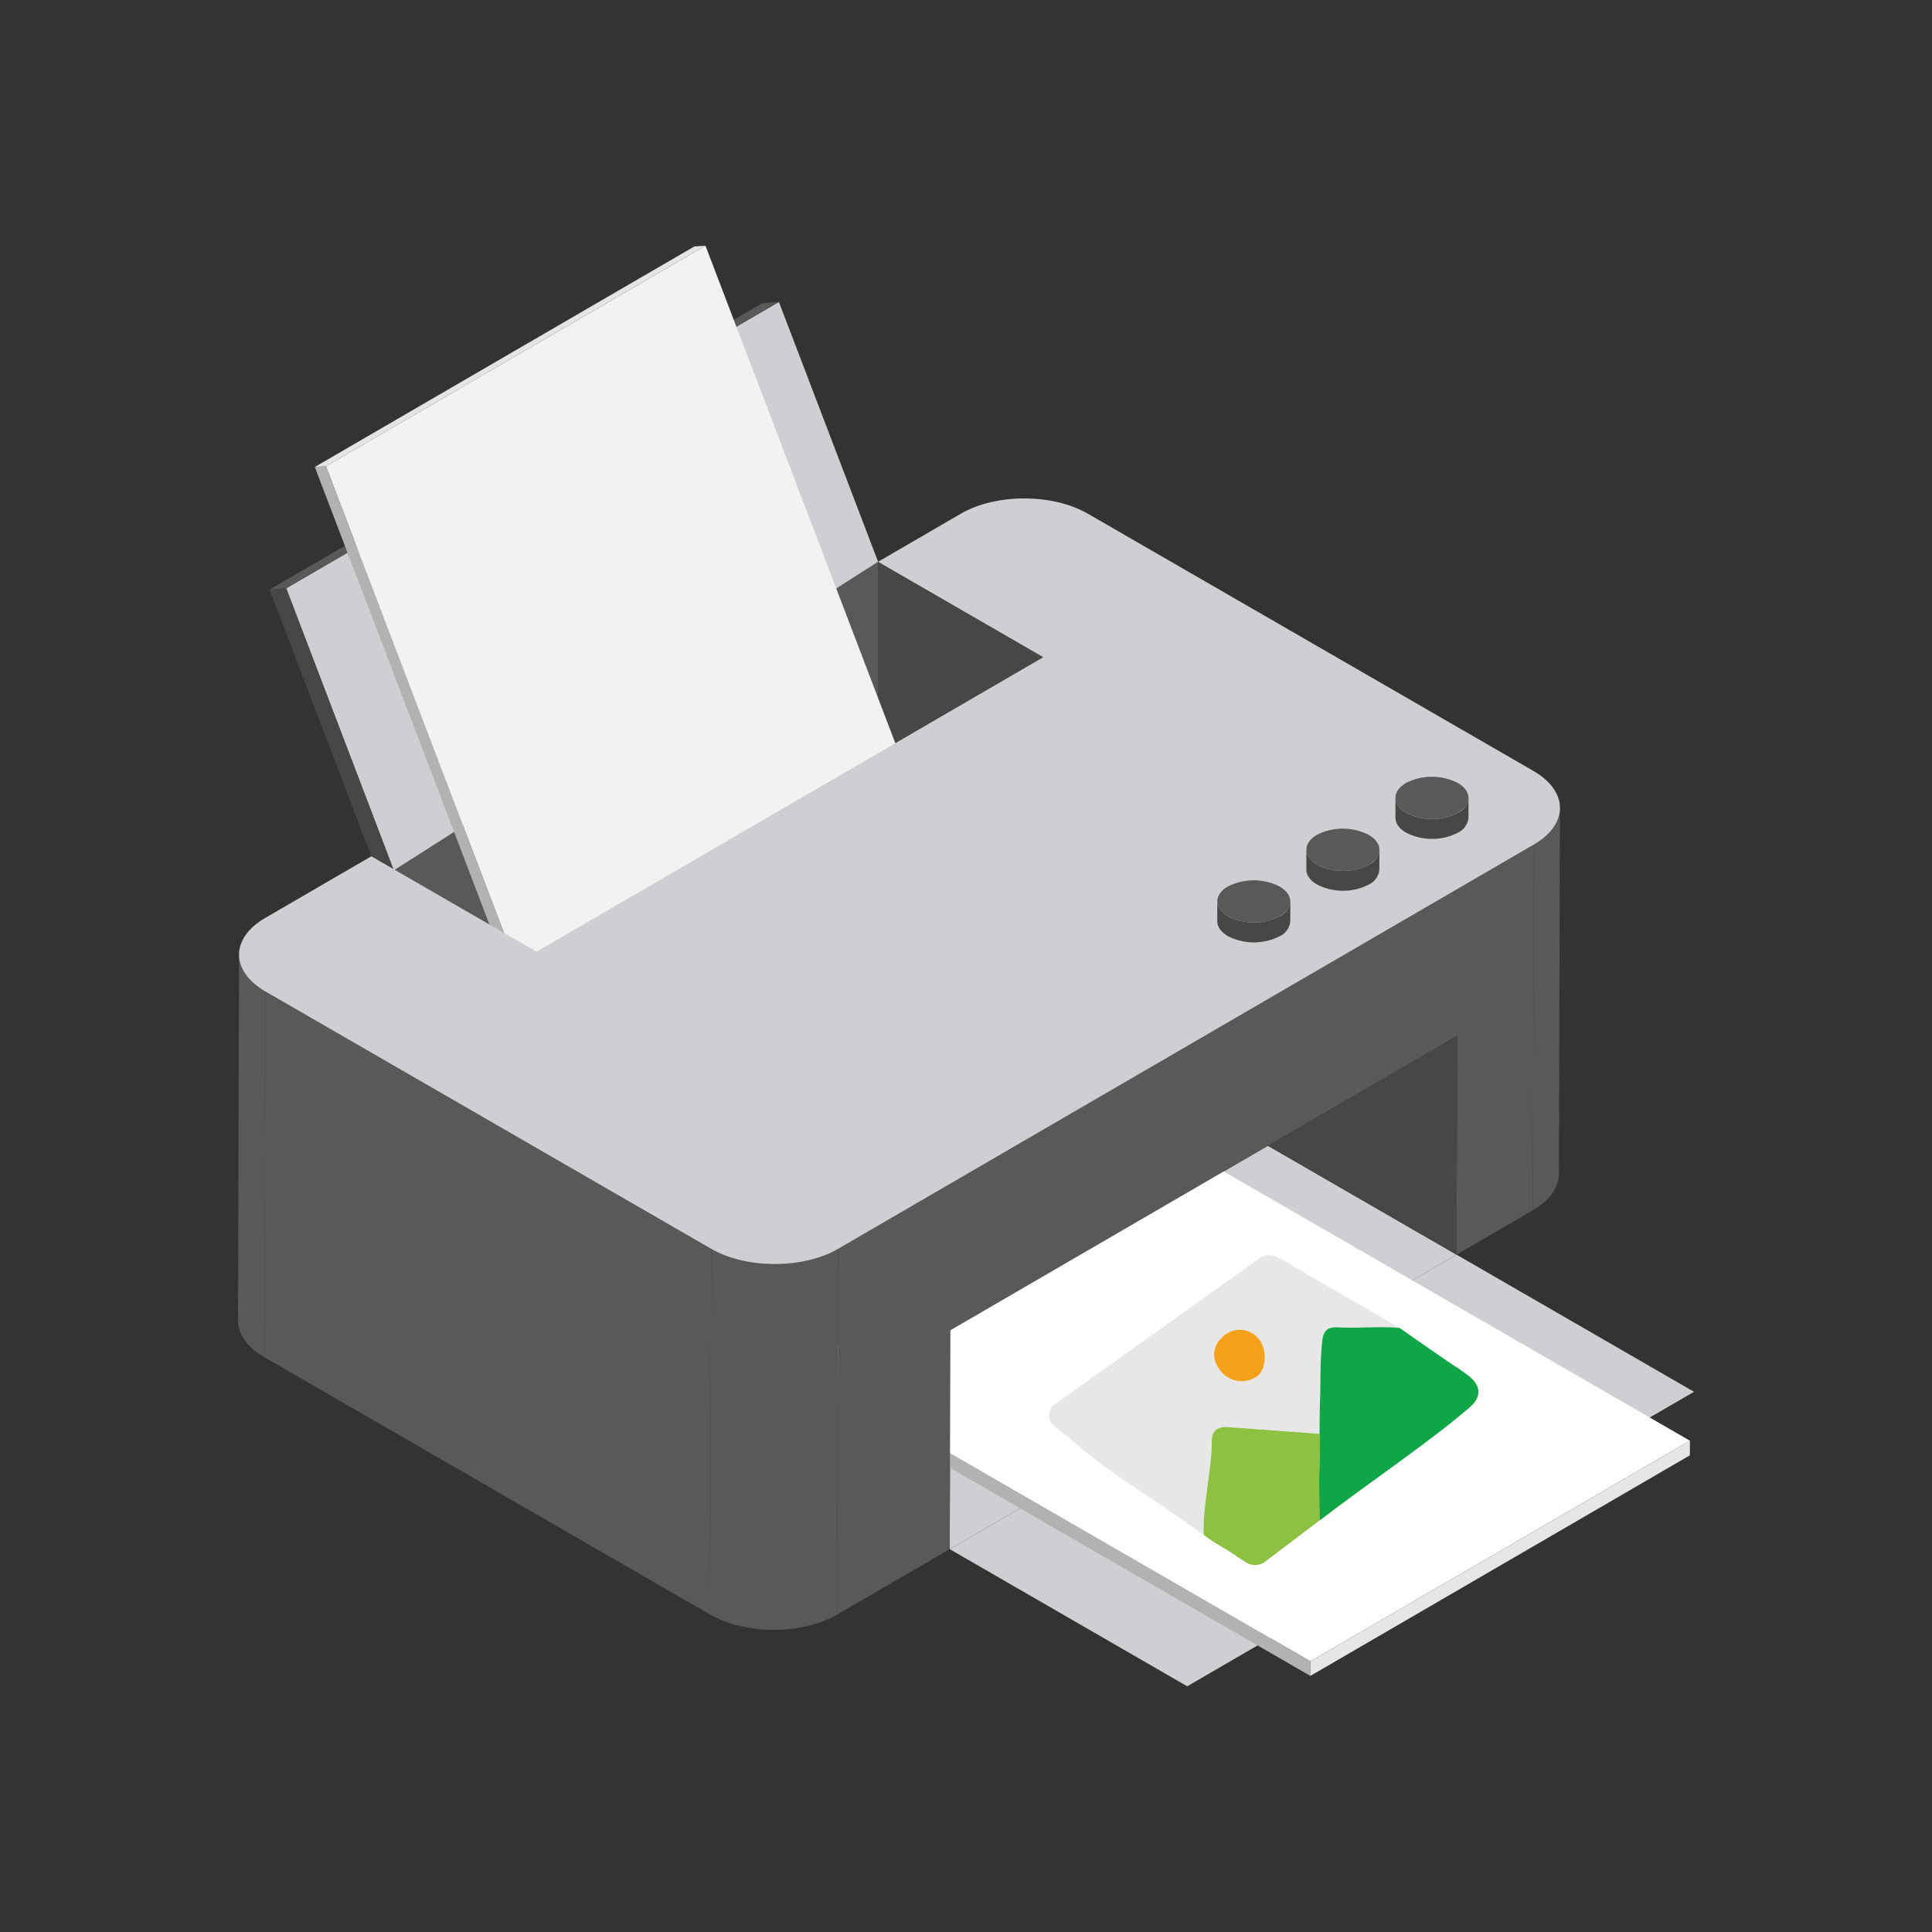
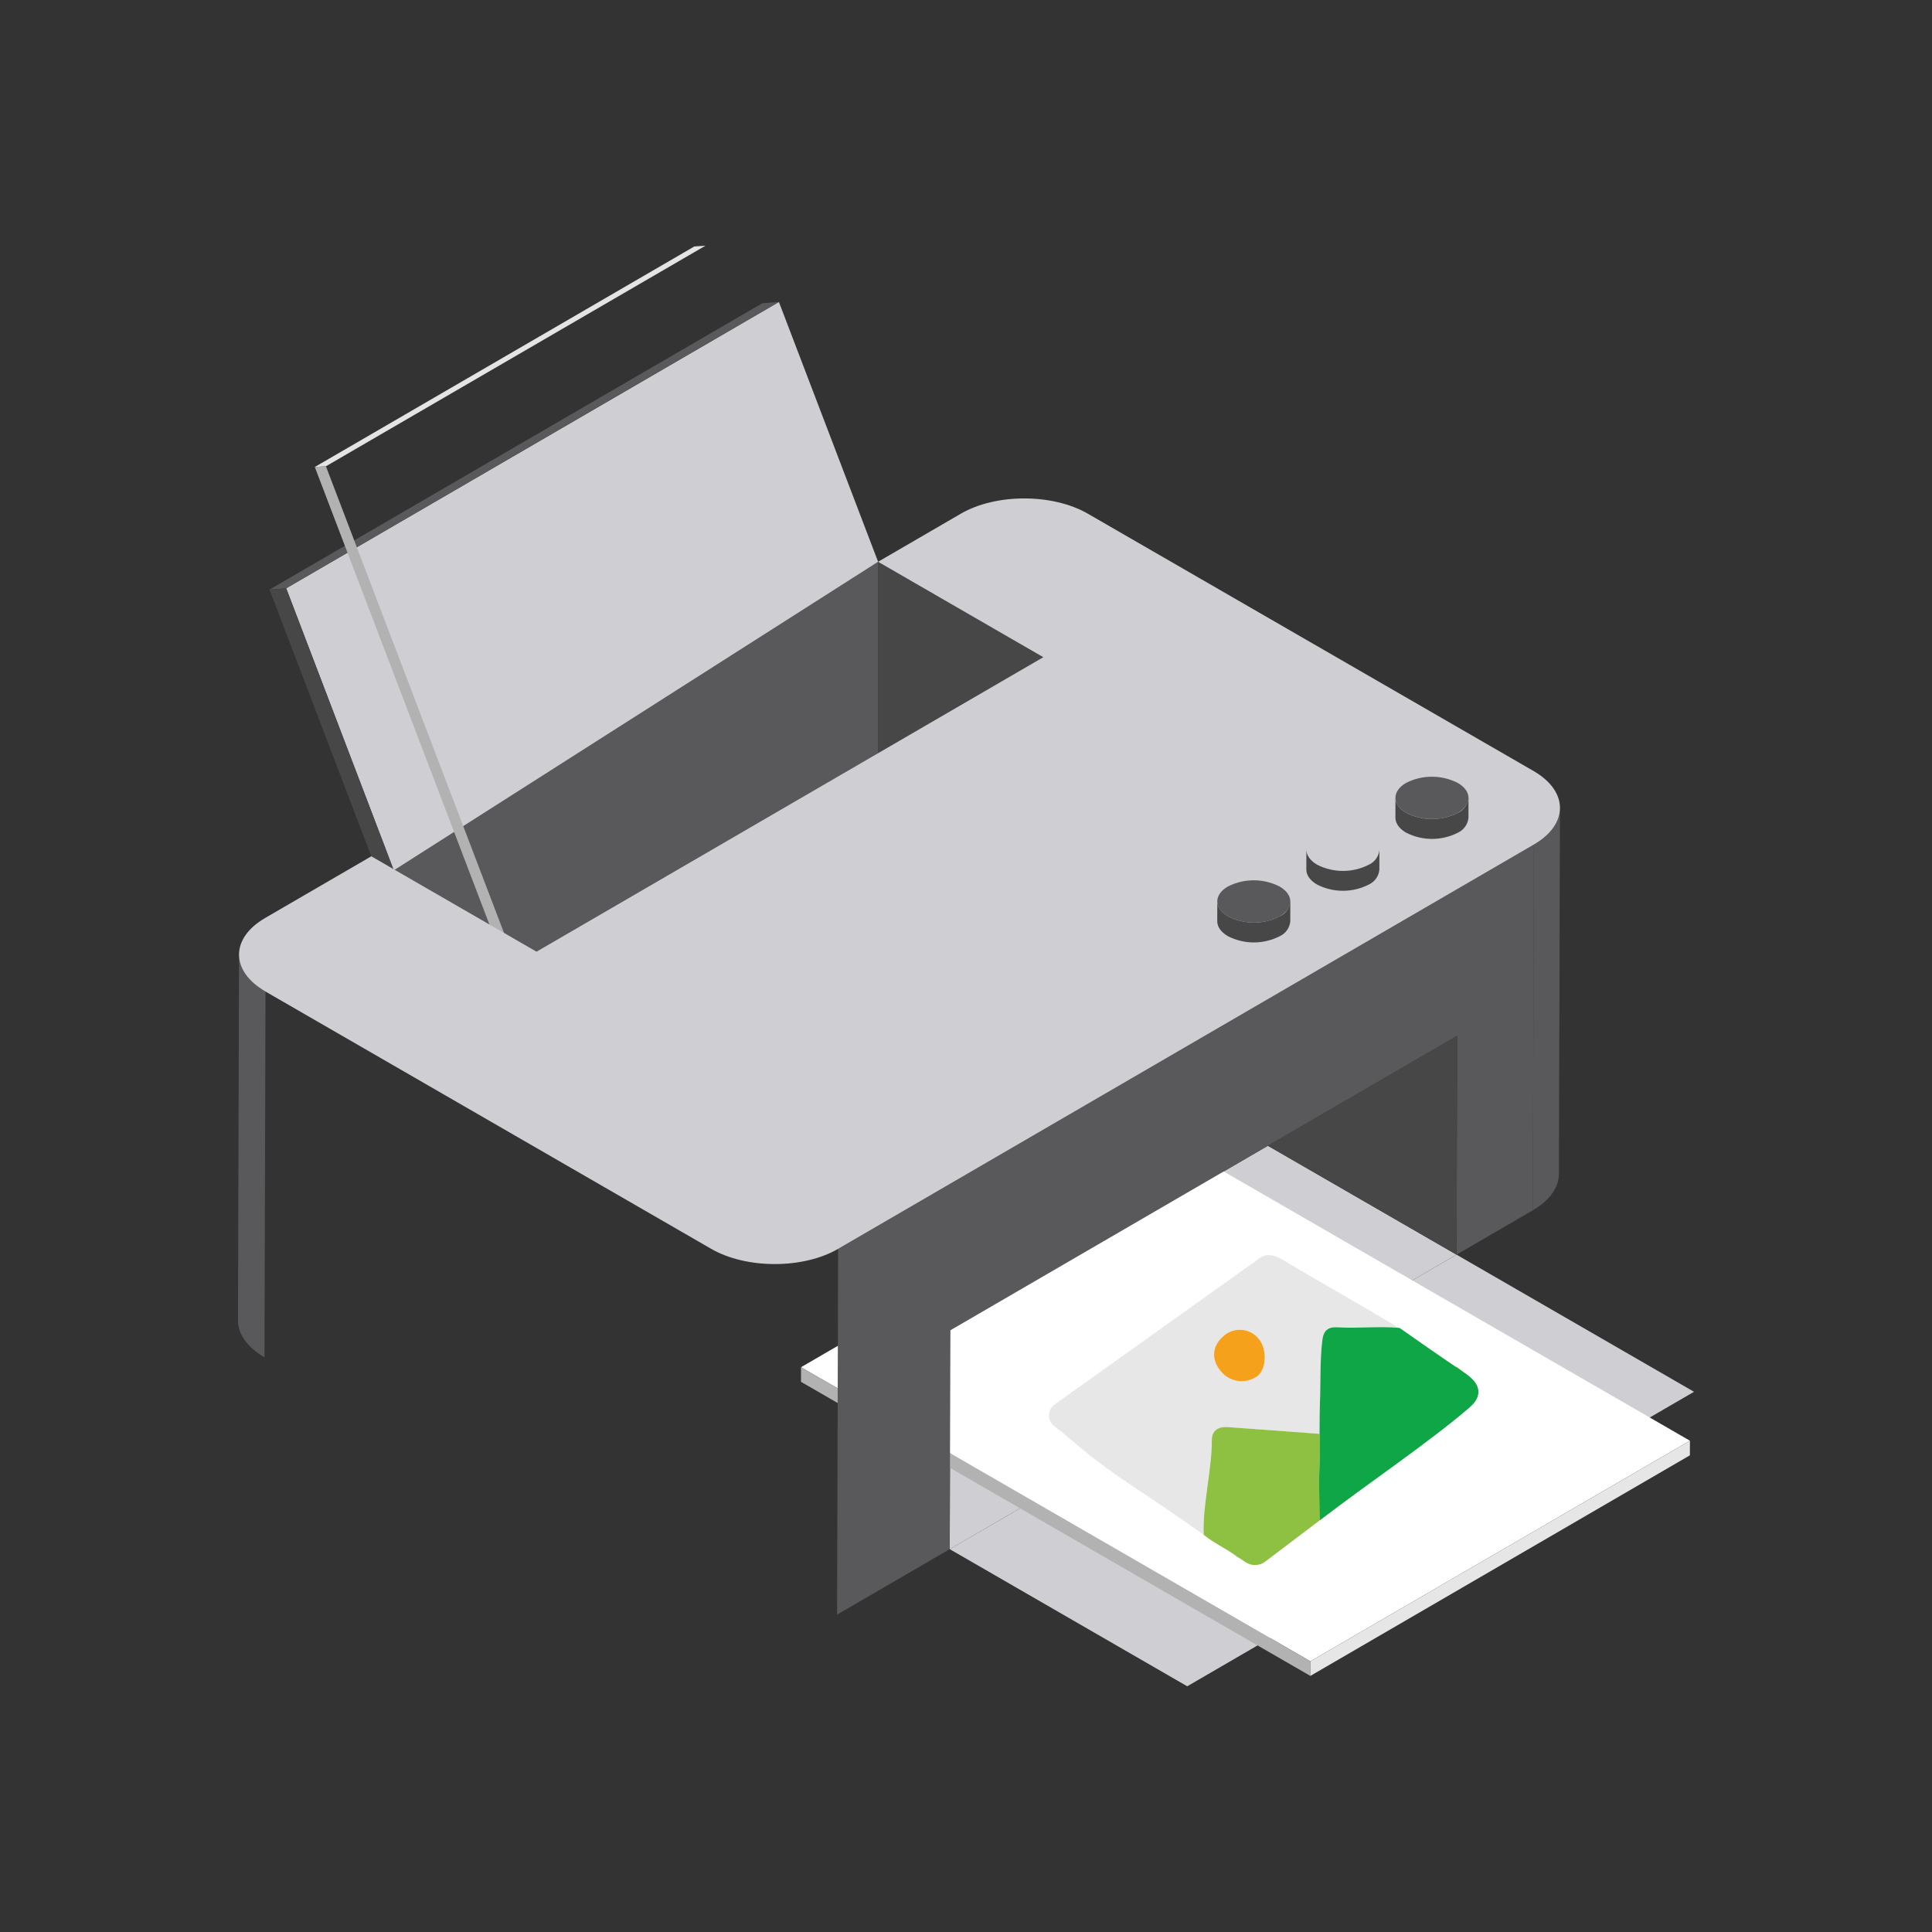
<svg xmlns="http://www.w3.org/2000/svg" xmlns:xlink="http://www.w3.org/1999/xlink" version="1.1" id="Calque_1" x="0px" y="0px" viewBox="0 0 720 720" style="enable-background:new 0 0 720 720;" xml:space="preserve">
  <rect x="0" y="0" width="720" height="720" fill="#333333" stroke="none" />
  <style type="text/css">
	.st0{fill:#686175;}
	.st1{clip-path:url(#SVGID_00000161594204104277664830000002382829914735620251_);}
	.st2{fill:#484748;}
	.st3{fill:#E7E7E8;}
	.st4{fill:#434051;}
	.st5{fill:#555161;}
	.st6{fill:#59585A;}
	.st7{fill:#767577;}
	.st8{fill:#FDFDFD;}
	.st9{fill:#CECDD3;}
	.st10{fill:#B2B2B8;}
	.st11{fill:#FAFAFA;}
	.st12{fill:#CBCACE;}
	.st13{fill:#3F3C44;}
	.st14{fill:#564F5E;}
	.st15{fill-rule:evenodd;clip-rule:evenodd;fill:#59585A;}
	.st16{fill-rule:evenodd;clip-rule:evenodd;fill:#484748;}
	.st17{fill-rule:evenodd;clip-rule:evenodd;fill:#767577;}
	.st18{fill:#CFCFD3;}
	.st19{fill:#FFFFFF;}
	.st20{fill:#B3B2B2;}
	.st21{fill:#E6E6E6;}
	.st22{clip-path:url(#SVGID_00000168083360600647797850000015530867303722520221_);}
	.st23{fill:#F2F2F2;}
	.st24{fill:#E5E4E4;}
	.st25{fill:#8EC041;}
	.st26{fill:#F6A11B;}
	.st27{fill:#0FA648;}
	.st28{clip-path:url(#SVGID_00000103943934718410419150000002010822107328843956_);}
</style>
  <g>
    <path id="Tracé_1555" class="st18" d="M354.2,495.75l-0.26,81.58L542.8,467.58L472.51,427L354.2,495.75z" />
    <path id="Tracé_1556" class="st18" d="M353.94,577.33l88.51,51.1l188.86-109.75l-88.5-51.1L353.94,577.33z" />
    <path id="Tracé_1557" class="st19" d="M298.52,509.52l189.82,109.59l141.44-82.2l-189.81-109.6L298.52,509.52z" />
    <path id="Tracé_1558" class="st20" d="M488.34,619.11l-0.01,5.45L298.51,514.97l0.01-5.46L488.34,619.11z" />
    <path id="Tracé_1559" class="st21" d="M488.35,619.11l-0.02,5.45l141.44-82.2l0.02-5.45L488.35,619.11z" />
    <g id="Groupe_385">
      <g>
        <defs>
          <rect id="SVGID_00000183957725831829449670000006768551992178136460_" x="88.69" y="91.57" width="542.62" height="536.87" />
        </defs>
        <clipPath id="SVGID_00000128470306323063293880000002949698795412089002_">
          <use xlink:href="#SVGID_00000183957725831829449670000006768551992178136460_" style="overflow:visible;" />
        </clipPath>
        <g id="Groupe_384" style="clip-path:url(#SVGID_00000128470306323063293880000002949698795412089002_);">
          <path id="Tracé_1560" class="st6" d="M581.36,301.11l-0.39,136.32c-0.01,4.93-3.24,9.84-9.73,13.61l0.39-136.32      C578.1,310.97,581.34,306.04,581.36,301.11" />
          <path id="Tracé_1561" class="st6" d="M88.69,492.04l0.39-136.32c-0.01,4.99,3.28,9.98,9.87,13.79l-0.39,136.32      C91.97,502.03,88.68,497.03,88.69,492.04" />
-           <path id="Tracé_1562" class="st6" d="M265.05,465.41l-0.39,136.32l-166.1-95.9l0.39-136.32L265.05,465.41z" />
-           <path id="Tracé_1563" class="st6" d="M312.34,465.41l-0.39,136.32c-13.01,7.55-34.21,7.55-47.3,0l0.39-136.32      C278.14,472.96,299.34,472.96,312.34,465.41" />
          <path id="Tracé_1564" class="st6" d="M138.37,319.11l188.86-109.75v146.36H138.37V319.11z" />
          <path id="Tracé_1565" class="st6" d="M571.64,314.72l-259.3,150.69l-0.39,136.32l41.98-24.4l0.26-81.58L543.06,386l-0.26,81.58      l28.46-16.54L571.64,314.72z" />
          <path id="Tracé_1566" class="st2" d="M472.51,427l70.29,40.58l0.26-81.58L472.51,427z" />
          <path id="Tracé_1567" class="st18" d="M290.28,112.54L106.66,219.24l40.11,105.1l180.47-114.99L290.28,112.54z" />
          <path id="Tracé_1568" class="st2" d="M327.23,209.36v150.31h61.58V244.92L327.23,209.36z" />
          <path id="Tracé_1569" class="st6" d="M100.46,219.72l6.2-0.47l183.62-106.71l-6.2,0.47L100.46,219.72z" />
          <path id="Tracé_1570" class="st2" d="M106.66,219.25l39.92,104.61l-8.21-4.74l-37.92-99.39L106.66,219.25z" />
-           <path id="Tracé_1571" class="st23" d="M121.47,173.76l141.44-82.19l78.85,206.64l-141.44,82.2L121.47,173.76z" />
          <path id="Tracé_1572" class="st24" d="M117.31,174.04l141.44-82.19l4.15-0.28l-141.44,82.2L117.31,174.04z" />
          <path id="Tracé_1573" class="st20" d="M121.46,173.76l78.86,206.64l-4.13,0.29l-78.87-206.65L121.46,173.76z" />
          <path id="Tracé_1574" class="st18" d="M571.49,287.32l-166.1-95.89c-13.11-7.57-34.27-7.57-47.3,0l-30.86,17.93l61.58,35.56      L199.95,354.67l-61.58-35.55l-39.58,23c-13,7.56-12.96,19.83,0.16,27.4l166.1,95.89c13.09,7.56,34.29,7.56,47.29,0l259.3-150.68      C584.67,307.15,584.58,294.88,571.49,287.32" />
          <path id="Tracé_1575" class="st2" d="M547.27,297.38l-0.02,7.4c-0.23,2.43-1.74,4.54-3.96,5.55c-6.04,3.08-13.19,3.08-19.24,0      c-2.69-1.55-4.03-3.58-4.02-5.63l0.02-7.4c0,2.03,1.34,4.07,4.02,5.63c6.04,3.08,13.2,3.08,19.24,0      C545.53,301.92,547.04,299.8,547.27,297.38" />
          <path id="Tracé_1576" class="st6" d="M543.26,291.77c5.33,3.07,5.35,8.07,0.05,11.15c-6.04,3.08-13.19,3.08-19.24,0      c-5.34-3.07-5.38-8.07-0.08-11.15C530.05,288.69,537.21,288.69,543.26,291.77" />
          <path id="Tracé_1577" class="st2" d="M514.07,316.71l-0.02,7.4c-0.23,2.43-1.74,4.54-3.96,5.55c-6.04,3.08-13.19,3.08-19.24,0      c-2.69-1.55-4.03-3.58-4.02-5.63l0.02-7.4c0,2.03,1.34,4.07,4.02,5.63c6.04,3.08,13.2,3.08,19.24,0      C512.33,321.26,513.84,319.14,514.07,316.71" />
-           <path id="Tracé_1578" class="st6" d="M510.06,311.11c5.33,3.07,5.35,8.08,0.05,11.15c-6.04,3.08-13.19,3.08-19.24,0      c-5.34-3.07-5.38-8.07-0.08-11.15C496.84,308.03,504,308.03,510.06,311.11" />
          <path id="Tracé_1579" class="st2" d="M480.87,335.97l-0.02,7.4c-0.23,2.43-1.74,4.54-3.96,5.54c-6.04,3.08-13.19,3.08-19.24,0      c-2.69-1.55-4.03-3.58-4.02-5.63l0.02-7.4c0,2.03,1.34,4.07,4.02,5.63c6.04,3.08,13.2,3.08,19.24,0      C479.13,340.52,480.64,338.4,480.87,335.97" />
          <path id="Tracé_1580" class="st6" d="M476.86,330.37c5.33,3.07,5.35,8.07,0.05,11.15c-6.04,3.08-13.2,3.08-19.24,0      c-5.33-3.07-5.37-8.08-0.08-11.15C463.64,327.29,470.8,327.29,476.86,330.37" />
          <path id="Tracé_1581" class="st3" d="M468.74,469.38c-22.52,18.39-48.28,37.02-71.36,56.3c-0.14,0.11-0.27,0.24-0.39,0.38      c-2.01,2.52-3.65,5.19-0.21,8.46c1.3,1.26,2.68,2.23,4.06,3.43c14.57,12.53,24.74,17.51,47.71,34.02      c-0.51-10.77,3.11-24.62,3.03-35.35c-0.01-3.32,2.22-5,5.78-4.78c11.47,0.8,22.93,1.68,34.38,2.52      c0.04-3.82,0.01-7.63,0.15-11.43c0.3-7.81-0.04-15.7,0.89-23.45c0.43-3.55,2.07-5.07,5.65-4.83c7.25,0.48,14.53,1.04,21.81,1.55      c1,0.24,2.04,0.19,3.01-0.15c-17.88-10.93-28.58-16.55-44.19-25.96c-3.89-2.35-6.94-3.5-10.34-0.73 M468.86,512.61      c-4.11,3.22-10.02,2.72-13.52-1.15c-3.92-4.28-3.85-9.5,0.21-13.19c3.52-3.58,9.28-3.62,12.86-0.09      c0.16,0.16,0.32,0.32,0.46,0.49C472.14,502.27,472.13,509.7,468.86,512.61" />
          <path id="Tracé_1582" class="st25" d="M491.76,534.36c0.44,6.25-0.17,12.46-0.17,18.7c0.01,1.59,0.02,3.17,0.03,4.76      c-8.23,7.54-16.48,15.08-24.73,22.61c-1.54,1.4-4.41,0.69-6.28-0.63c-4.35-3.07-8.19-4.7-12.03-7.83      c-0.51-10.77,3.11-24.62,3.03-35.36c0-3.32,2.22-5,5.78-4.78C468.85,532.64,480.31,533.51,491.76,534.36" />
          <path id="Tracé_1583" class="st26" d="M455.56,498.28c3.51-3.57,9.26-3.62,12.83-0.11c0.17,0.17,0.33,0.34,0.49,0.52      c3.28,3.58,3.26,11.01-0.01,13.93c-4.12,3.22-10.02,2.71-13.53-1.16C451.41,507.19,451.5,501.97,455.56,498.28" />
          <path id="Tracé_1584" class="st25" d="M460.6,579.8l3.67,2.42c2.22,1.47,5.12,1.37,7.23-0.24l76.83-58.23      c2.76-2.09,3.3-6.01,1.21-8.77c-0.31-0.41-0.68-0.79-1.08-1.11l-5.67-4.54" />
          <path id="Tracé_1585" class="st3" d="M468.74,469.39l-75.73,54.04c-2.24,1.6-2.76,4.72-1.16,6.96      c0.27,0.38,0.59,0.72,0.96,1.01l3.97,3.14" />
          <path id="Tracé_1586" class="st27" d="M545.12,511.13c4.24,2.81,9.53,7.45,2.17,13.73c-15.3,13.06-37.49,27.99-55.38,41.65      c0-1.59-0.32-11.86-0.33-13.45c0-6.25,0.61-12.44,0.17-18.7c0.04-3.82,0.01-7.63,0.15-11.43c0.3-7.81-0.04-15.7,0.89-23.45      c0.42-3.55,2.07-5.07,5.65-4.83c7.26,0.48,15.87-0.47,23.14,0.23c0.33,0.03-0.97,0.51,0,0      C527,498.7,539.44,507.36,545.12,511.13" />
        </g>
      </g>
    </g>
  </g>
</svg>